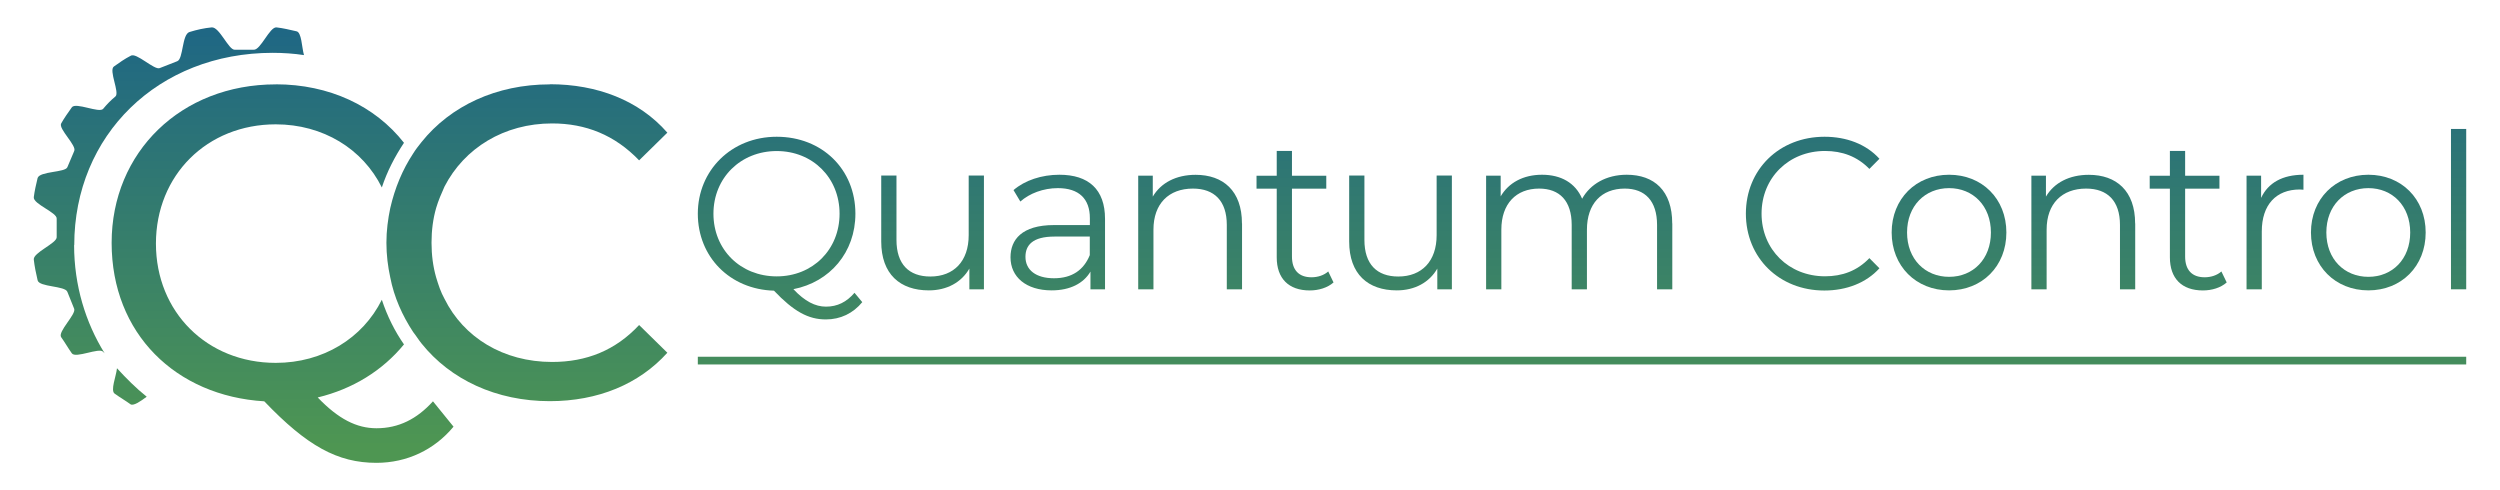
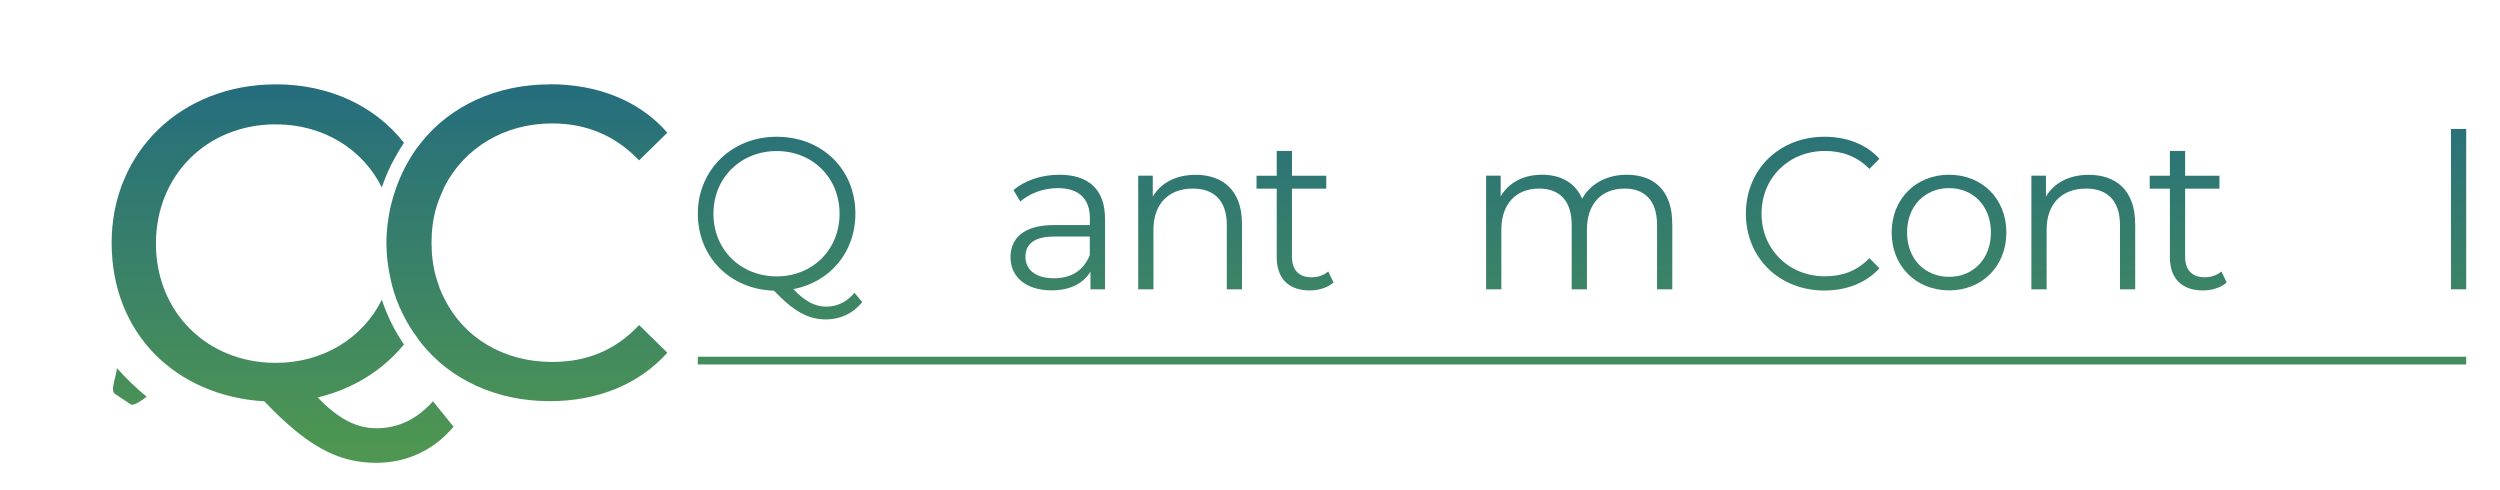
<svg xmlns="http://www.w3.org/2000/svg" width="260" height="51" viewBox="0 0 260 51" fill="none">
  <path d="M28.678 8.775C18.833 8.775 11.61 15.819 11.61 25.256C11.61 34.693 18.278 41.178 27.484 41.737C31.926 46.38 35.104 48.135 39.148 48.135C42.326 48.135 45.184 46.774 47.167 44.373L45.028 41.737C43.365 43.578 41.46 44.538 39.156 44.538C37.095 44.538 35.19 43.578 33.043 41.335C36.697 40.454 39.789 38.533 42.014 35.818C41.061 34.456 40.265 32.859 39.711 31.174C37.727 35.173 33.597 37.738 28.678 37.738C21.534 37.738 16.217 32.457 16.217 25.335C16.217 18.212 21.534 12.931 28.678 12.931C33.597 12.931 37.727 15.489 39.711 19.495C40.265 17.819 41.061 16.292 42.014 14.851C39 11.011 34.237 8.768 28.678 8.768" fill="url(#paint0_linear_48_146)" />
  <path d="M57.177 8.775C51.617 8.775 46.855 11.018 43.841 14.773C43.521 15.174 43.208 15.575 42.966 15.969C41.858 17.645 41.061 19.566 40.585 21.651C40.351 22.769 40.187 23.973 40.187 25.248C40.187 26.531 40.343 27.727 40.585 28.845C40.983 30.923 41.858 32.843 42.966 34.527C43.286 34.929 43.521 35.33 43.841 35.724C46.855 39.486 51.617 41.721 57.177 41.721C62.174 41.721 66.46 39.958 69.404 36.684L66.468 33.803C64.008 36.44 60.995 37.644 57.419 37.644C52.336 37.644 48.213 35.086 46.23 31.08C45.832 30.364 45.598 29.64 45.355 28.837C45.035 27.719 44.879 26.515 44.879 25.24C44.879 23.965 45.035 22.761 45.355 21.643C45.59 20.841 45.91 20.125 46.23 19.4C48.291 15.402 52.422 12.837 57.419 12.837C60.909 12.837 63.93 14.033 66.468 16.677L69.404 13.797C66.468 10.436 62.103 8.76 57.177 8.76" fill="url(#paint1_linear_48_146)" />
-   <path d="M7.722 25.5C7.722 14.056 16.451 5.494 28.358 5.494C29.467 5.494 30.583 5.572 31.614 5.73C31.38 4.927 31.38 3.329 30.817 3.25C30.107 3.093 29.467 2.928 28.756 2.849C28.046 2.77 27.093 5.25 26.375 5.171H24.392C23.759 5.171 22.807 2.77 22.01 2.849C21.214 2.928 20.503 3.085 19.707 3.329C18.91 3.573 19.075 6.131 18.434 6.367C17.802 6.603 17.247 6.847 16.607 7.083C16.053 7.319 14.148 5.407 13.593 5.8C12.961 6.123 12.407 6.517 11.845 6.918C11.282 7.319 12.477 9.641 12.001 10.035C11.524 10.428 11.126 10.838 10.728 11.318C10.33 11.798 7.87 10.601 7.472 11.16C7.074 11.719 6.676 12.278 6.363 12.837C6.043 13.395 8.026 15.158 7.714 15.717C7.48 16.276 7.238 16.835 7.004 17.393C6.769 17.952 4.146 17.795 3.912 18.511C3.756 19.149 3.592 19.873 3.514 20.51C3.435 21.226 5.973 22.108 5.895 22.753V24.674C5.895 25.311 3.435 26.271 3.514 26.995C3.592 27.719 3.748 28.436 3.912 29.152C4.068 29.868 6.769 29.711 7.004 30.348C7.238 30.907 7.48 31.544 7.714 32.111C7.948 32.678 5.965 34.512 6.363 35.07C6.762 35.629 7.074 36.188 7.472 36.747C7.87 37.306 10.33 36.109 10.728 36.589L10.884 36.747C8.901 33.544 7.706 29.703 7.706 25.468L7.722 25.5Z" fill="url(#paint2_linear_48_146)" />
  <path d="M12.165 38.305C12.087 39.108 11.454 40.627 11.93 40.942C12.485 41.343 13.039 41.658 13.594 42.059C13.914 42.217 14.624 41.737 15.257 41.257C14.148 40.375 13.117 39.336 12.165 38.297V38.305Z" fill="url(#paint3_linear_48_146)" />
  <path d="M256.486 37.101H72.573V37.904H256.486V37.101Z" fill="url(#paint4_linear_48_146)" />
  <path d="M89.68 31.419C88.72 32.591 87.408 33.221 85.886 33.221C84.059 33.221 82.544 32.387 80.491 30.23C75.915 30.096 72.573 26.72 72.573 22.226C72.573 17.732 76.056 14.222 80.779 14.222C85.503 14.222 88.962 17.614 88.962 22.226C88.962 26.248 86.307 29.333 82.513 30.073C83.692 31.332 84.785 31.891 85.901 31.891C87.08 31.891 88.041 31.419 88.868 30.451L89.673 31.419H89.68ZM80.779 28.743C84.527 28.743 87.315 25.956 87.315 22.226C87.315 18.495 84.527 15.709 80.779 15.709C77.032 15.709 74.198 18.495 74.198 22.226C74.198 25.956 77.008 28.743 80.779 28.743Z" fill="url(#paint5_linear_48_146)" />
-   <path d="M102.329 18.267V30.088H100.814V27.932C99.987 29.372 98.472 30.199 96.598 30.199C93.608 30.199 91.648 28.514 91.648 25.114V18.259H93.233V24.957C93.233 27.476 94.529 28.758 96.754 28.758C99.206 28.758 100.744 27.161 100.744 24.461V18.259H102.329V18.267Z" fill="url(#paint6_linear_48_146)" />
  <path d="M114.923 22.761V30.088H113.408V28.247C112.698 29.459 111.308 30.199 109.372 30.199C106.717 30.199 105.093 28.806 105.093 26.759C105.093 24.941 106.256 23.407 109.622 23.407H113.346V22.69C113.346 20.668 112.206 19.566 110.02 19.566C108.505 19.566 107.076 20.109 106.116 20.959L105.405 19.77C106.584 18.755 108.325 18.173 110.176 18.173C113.213 18.173 114.923 19.7 114.923 22.761ZM113.338 26.539V24.603H109.661C107.389 24.603 106.647 25.5 106.647 26.712C106.647 28.081 107.74 28.939 109.614 28.939C111.488 28.939 112.713 28.081 113.338 26.531V26.539Z" fill="url(#paint7_linear_48_146)" />
  <path d="M129.172 23.233V30.088H127.587V23.391C127.587 20.896 126.291 19.613 124.066 19.613C121.544 19.613 119.959 21.187 119.959 23.887V30.088H118.374V18.267H119.889V20.447C120.74 19.007 122.317 18.181 124.347 18.181C127.205 18.181 129.164 19.841 129.164 23.241L129.172 23.233Z" fill="url(#paint8_linear_48_146)" />
  <path d="M138.69 29.372C138.065 29.931 137.128 30.206 136.215 30.206C134.005 30.206 132.78 28.947 132.78 26.767V19.621H130.679V18.275H132.78V15.694H134.364V18.275H137.933V19.621H134.364V26.681C134.364 28.074 135.075 28.837 136.395 28.837C137.043 28.837 137.691 28.632 138.136 28.231L138.69 29.38V29.372Z" fill="url(#paint9_linear_48_146)" />
-   <path d="M150.995 18.267V30.088H149.48V27.932C148.653 29.372 147.138 30.199 145.264 30.199C142.274 30.199 140.314 28.514 140.314 25.114V18.259H141.899V24.957C141.899 27.476 143.195 28.758 145.42 28.758C147.872 28.758 149.41 27.161 149.41 24.461V18.259H150.995V18.267Z" fill="url(#paint10_linear_48_146)" />
  <path d="M173.919 23.233V30.088H172.334V23.391C172.334 20.896 171.085 19.613 168.969 19.613C166.556 19.613 165.041 21.187 165.041 23.887V30.088H163.456V23.391C163.456 20.896 162.207 19.613 160.068 19.613C157.679 19.613 156.14 21.187 156.14 23.887V30.088H154.555V18.267H156.07V20.424C156.898 19.007 158.412 18.173 160.372 18.173C162.332 18.173 163.831 19.007 164.542 20.668C165.385 19.141 167.064 18.173 169.179 18.173C172.037 18.173 173.911 19.833 173.911 23.233H173.919Z" fill="url(#paint11_linear_48_146)" />
  <path d="M181.571 22.226C181.571 17.614 185.053 14.222 189.753 14.222C192.025 14.222 194.079 14.985 195.461 16.512L194.414 17.567C193.142 16.26 191.58 15.701 189.8 15.701C186.029 15.701 183.202 18.488 183.202 22.218C183.202 25.949 186.037 28.735 189.8 28.735C191.588 28.735 193.142 28.176 194.414 26.846L195.461 27.901C194.079 29.427 192.025 30.214 189.73 30.214C185.045 30.214 181.571 26.822 181.571 22.21V22.226Z" fill="url(#paint12_linear_48_146)" />
  <path d="M196.733 24.178C196.733 20.668 199.278 18.173 202.706 18.173C206.134 18.173 208.663 20.668 208.663 24.178C208.663 27.688 206.142 30.199 202.706 30.199C199.271 30.199 196.733 27.68 196.733 24.178ZM207.055 24.178C207.055 21.415 205.205 19.566 202.706 19.566C200.208 19.566 198.334 21.407 198.334 24.178C198.334 26.948 200.208 28.79 202.706 28.79C205.205 28.79 207.055 26.948 207.055 24.178Z" fill="url(#paint13_linear_48_146)" />
  <path d="M222.062 23.233V30.088H220.477V23.391C220.477 20.896 219.181 19.613 216.956 19.613C214.434 19.613 212.849 21.187 212.849 23.887V30.088H211.264V18.267H212.778V20.447C213.629 19.007 215.207 18.181 217.237 18.181C220.094 18.181 222.054 19.841 222.054 23.241L222.062 23.233Z" fill="url(#paint14_linear_48_146)" />
  <path d="M231.579 29.372C230.955 29.931 230.018 30.206 229.104 30.206C226.895 30.206 225.669 28.947 225.669 26.767V19.621H223.569V18.275H225.669V15.694H227.254V18.275H230.822V19.621H227.254V26.681C227.254 28.074 227.964 28.837 229.284 28.837C229.932 28.837 230.58 28.632 231.025 28.231L231.579 29.38V29.372Z" fill="url(#paint15_linear_48_146)" />
-   <path d="M239.559 18.181V19.731C239.426 19.731 239.293 19.707 239.176 19.707C236.725 19.707 235.226 21.282 235.226 24.068V30.088H233.641V18.267H235.155V20.581C235.889 19.007 237.388 18.173 239.551 18.173L239.559 18.181Z" fill="url(#paint16_linear_48_146)" />
-   <path d="M240.34 24.178C240.34 20.668 242.885 18.173 246.313 18.173C249.74 18.173 252.27 20.668 252.27 24.178C252.27 27.688 249.748 30.199 246.313 30.199C242.877 30.199 240.34 27.68 240.34 24.178ZM250.662 24.178C250.662 21.415 248.811 19.566 246.313 19.566C243.814 19.566 241.94 21.407 241.94 24.178C241.94 26.948 243.814 28.79 246.313 28.79C248.811 28.79 250.662 26.948 250.662 24.178Z" fill="url(#paint17_linear_48_146)" />
  <path d="M254.901 13.411H256.486V30.088H254.901V13.411Z" fill="url(#paint18_linear_48_146)" />
  <defs>
    <linearGradient id="paint0_linear_48_146" x1="29.389" y1="2.487" x2="29.389" y2="46.514" gradientUnits="userSpaceOnUse">
      <stop stop-color="#1E6685" />
      <stop offset="1" stop-color="#4E9652" />
    </linearGradient>
    <linearGradient id="paint1_linear_48_146" x1="54.795" y1="2.487" x2="54.795" y2="46.514" gradientUnits="userSpaceOnUse">
      <stop stop-color="#1E6685" />
      <stop offset="1" stop-color="#4E9652" />
    </linearGradient>
    <linearGradient id="paint2_linear_48_146" x1="17.568" y1="2.487" x2="17.568" y2="46.514" gradientUnits="userSpaceOnUse">
      <stop stop-color="#1E6685" />
      <stop offset="1" stop-color="#4E9652" />
    </linearGradient>
    <linearGradient id="paint3_linear_48_146" x1="13.508" y1="2.487" x2="13.508" y2="46.514" gradientUnits="userSpaceOnUse">
      <stop stop-color="#1E6685" />
      <stop offset="1" stop-color="#4E9652" />
    </linearGradient>
    <linearGradient id="paint4_linear_48_146" x1="164.526" y1="2.487" x2="164.526" y2="46.514" gradientUnits="userSpaceOnUse">
      <stop stop-color="#1E6685" />
      <stop offset="1" stop-color="#4E9652" />
    </linearGradient>
    <linearGradient id="paint5_linear_48_146" x1="81.123" y1="2.487" x2="81.123" y2="46.514" gradientUnits="userSpaceOnUse">
      <stop stop-color="#1E6685" />
      <stop offset="1" stop-color="#4E9652" />
    </linearGradient>
    <linearGradient id="paint6_linear_48_146" x1="96.989" y1="2.487" x2="96.989" y2="46.514" gradientUnits="userSpaceOnUse">
      <stop stop-color="#1E6685" />
      <stop offset="1" stop-color="#4E9652" />
    </linearGradient>
    <linearGradient id="paint7_linear_48_146" x1="110.004" y1="2.487" x2="110.004" y2="46.514" gradientUnits="userSpaceOnUse">
      <stop stop-color="#1E6685" />
      <stop offset="1" stop-color="#4E9652" />
    </linearGradient>
    <linearGradient id="paint8_linear_48_146" x1="123.777" y1="2.487" x2="123.777" y2="46.514" gradientUnits="userSpaceOnUse">
      <stop stop-color="#1E6685" />
      <stop offset="1" stop-color="#4E9652" />
    </linearGradient>
    <linearGradient id="paint9_linear_48_146" x1="134.685" y1="2.487" x2="134.685" y2="46.514" gradientUnits="userSpaceOnUse">
      <stop stop-color="#1E6685" />
      <stop offset="1" stop-color="#4E9652" />
    </linearGradient>
    <linearGradient id="paint10_linear_48_146" x1="145.655" y1="2.487" x2="145.655" y2="46.514" gradientUnits="userSpaceOnUse">
      <stop stop-color="#1E6685" />
      <stop offset="1" stop-color="#4E9652" />
    </linearGradient>
    <linearGradient id="paint11_linear_48_146" x1="164.245" y1="2.487" x2="164.245" y2="46.514" gradientUnits="userSpaceOnUse">
      <stop stop-color="#1E6685" />
      <stop offset="1" stop-color="#4E9652" />
    </linearGradient>
    <linearGradient id="paint12_linear_48_146" x1="188.512" y1="2.487" x2="188.512" y2="46.514" gradientUnits="userSpaceOnUse">
      <stop stop-color="#1E6685" />
      <stop offset="1" stop-color="#4E9652" />
    </linearGradient>
    <linearGradient id="paint13_linear_48_146" x1="202.698" y1="2.487" x2="202.698" y2="46.514" gradientUnits="userSpaceOnUse">
      <stop stop-color="#1E6685" />
      <stop offset="1" stop-color="#4E9652" />
    </linearGradient>
    <linearGradient id="paint14_linear_48_146" x1="216.667" y1="2.487" x2="216.667" y2="46.514" gradientUnits="userSpaceOnUse">
      <stop stop-color="#1E6685" />
      <stop offset="1" stop-color="#4E9652" />
    </linearGradient>
    <linearGradient id="paint15_linear_48_146" x1="227.574" y1="2.487" x2="227.574" y2="46.514" gradientUnits="userSpaceOnUse">
      <stop stop-color="#1E6685" />
      <stop offset="1" stop-color="#4E9652" />
    </linearGradient>
    <linearGradient id="paint16_linear_48_146" x1="236.6" y1="2.487" x2="236.6" y2="46.514" gradientUnits="userSpaceOnUse">
      <stop stop-color="#1E6685" />
      <stop offset="1" stop-color="#4E9652" />
    </linearGradient>
    <linearGradient id="paint17_linear_48_146" x1="246.305" y1="2.487" x2="246.305" y2="46.514" gradientUnits="userSpaceOnUse">
      <stop stop-color="#1E6685" />
      <stop offset="1" stop-color="#4E9652" />
    </linearGradient>
    <linearGradient id="paint18_linear_48_146" x1="255.698" y1="2.487" x2="255.698" y2="46.514" gradientUnits="userSpaceOnUse">
      <stop stop-color="#1E6685" />
      <stop offset="1" stop-color="#4E9652" />
    </linearGradient>
  </defs>
</svg>